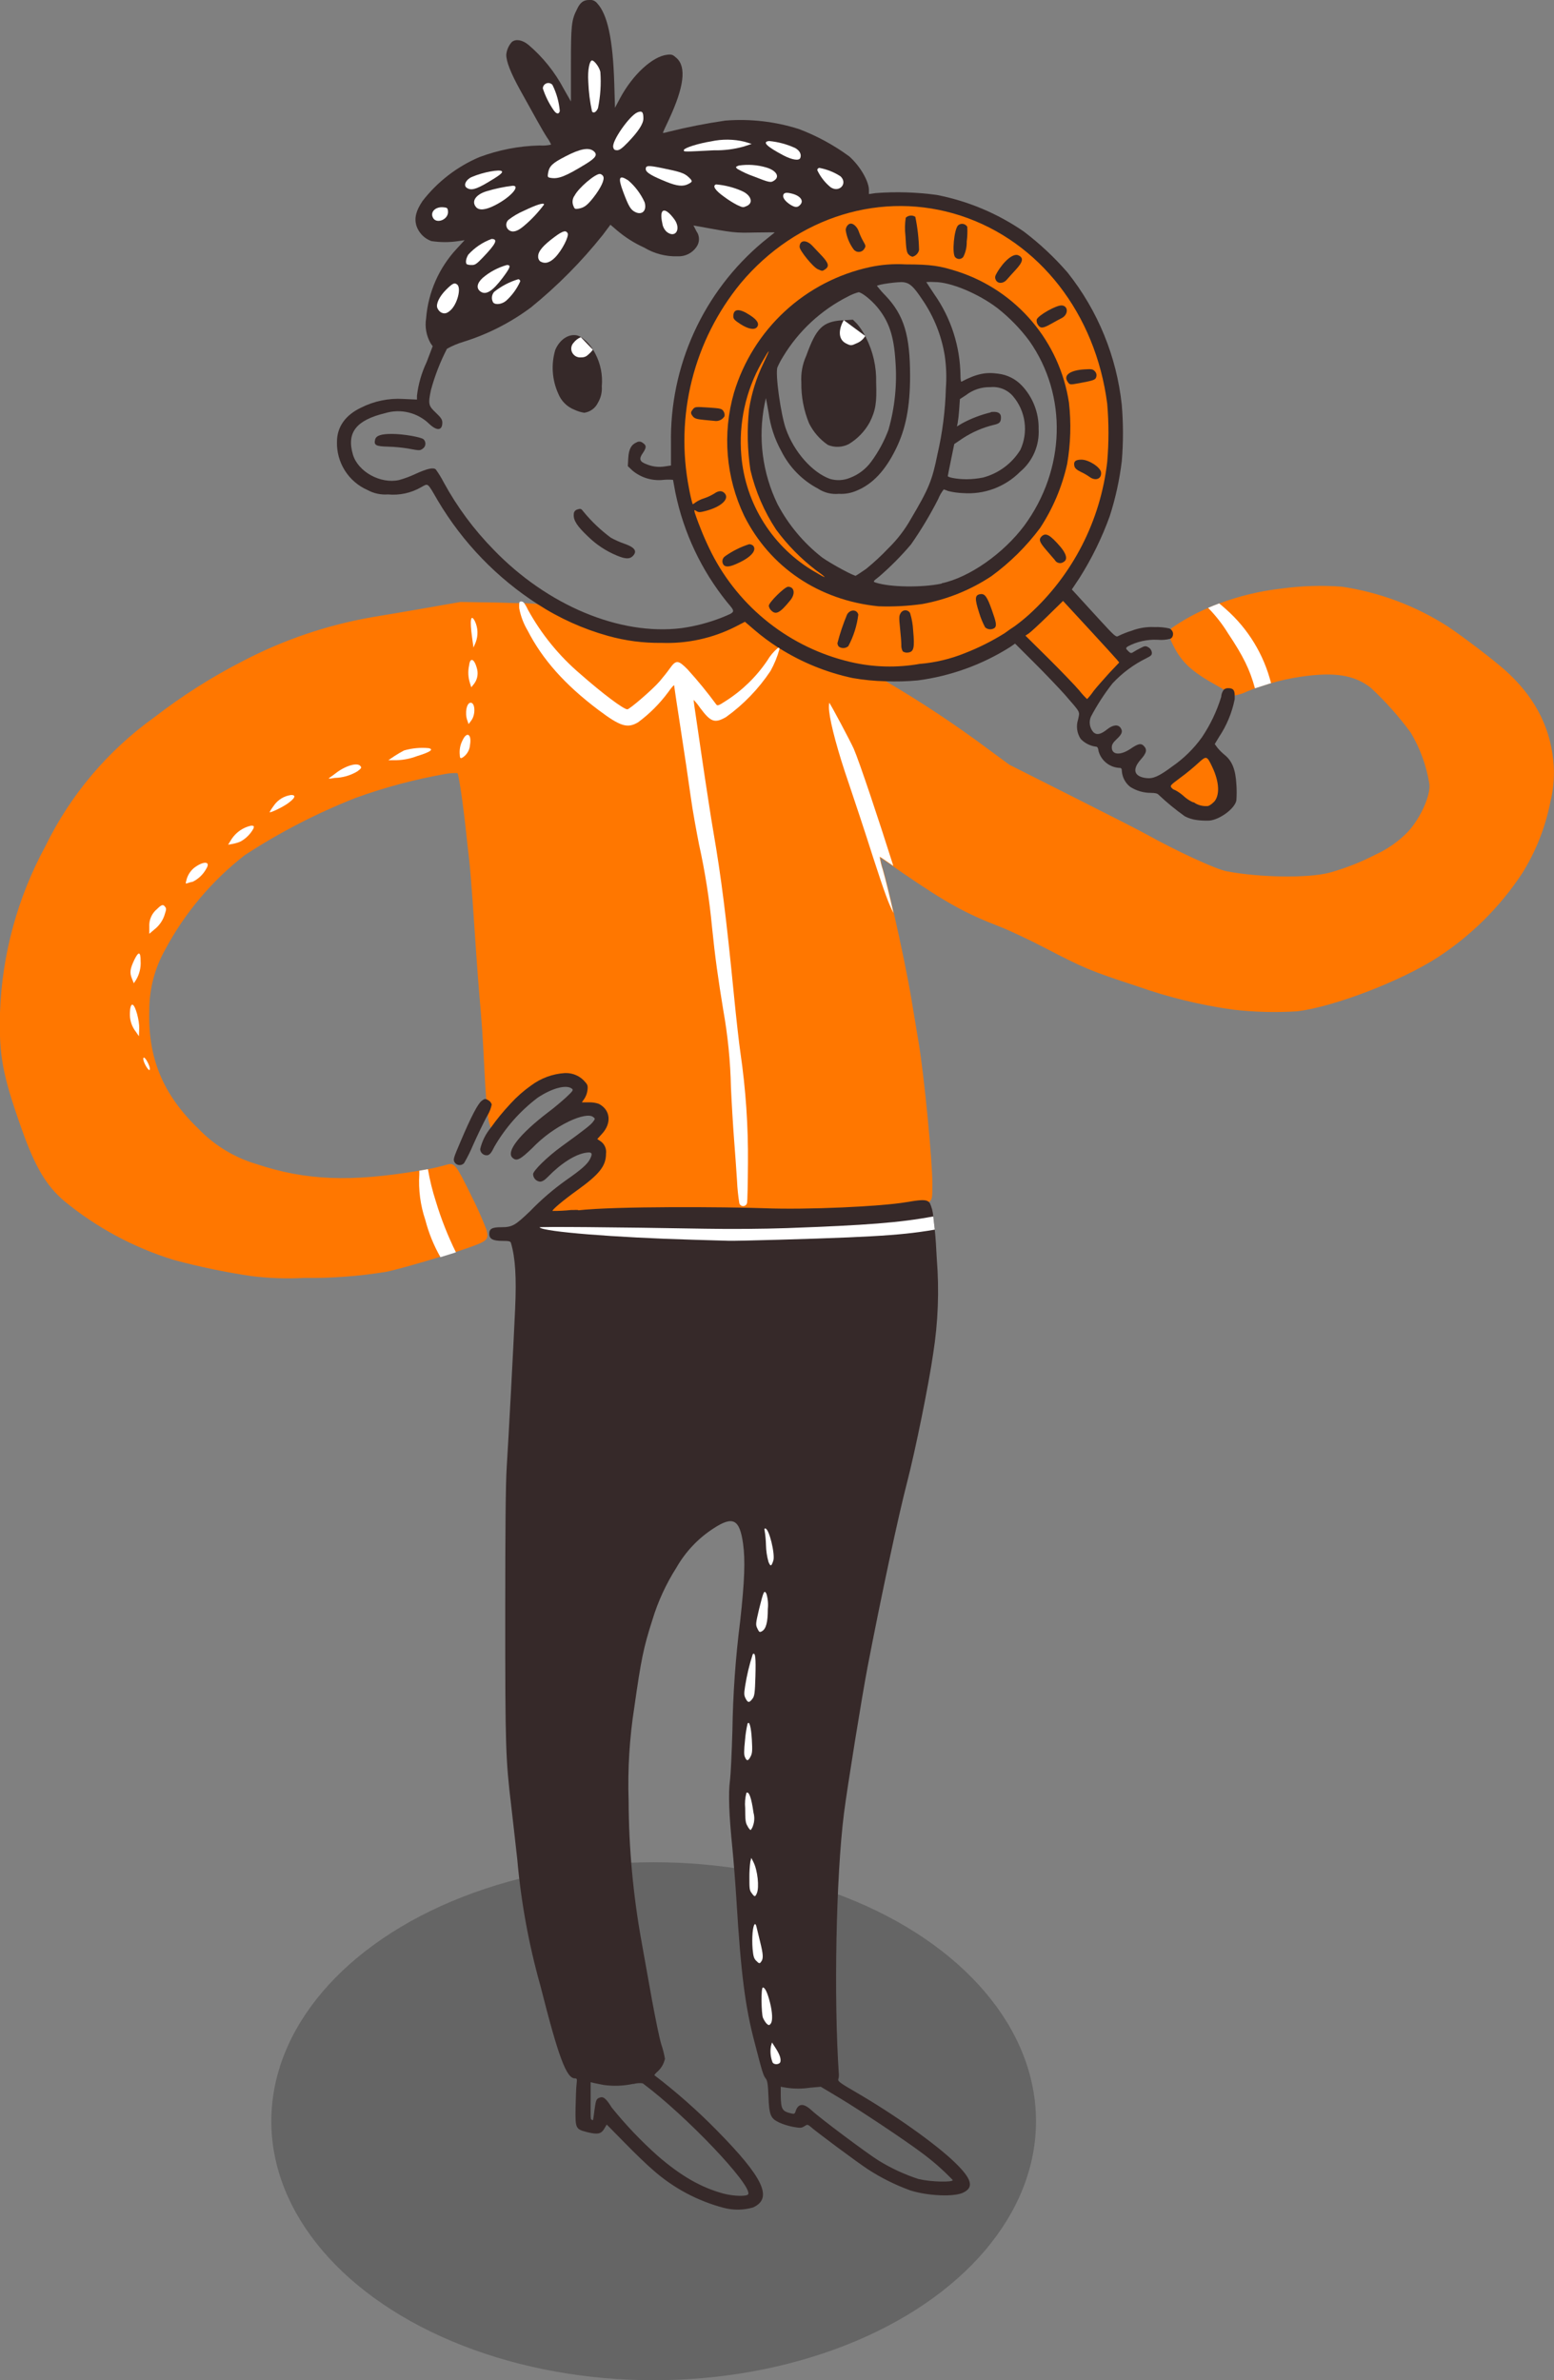
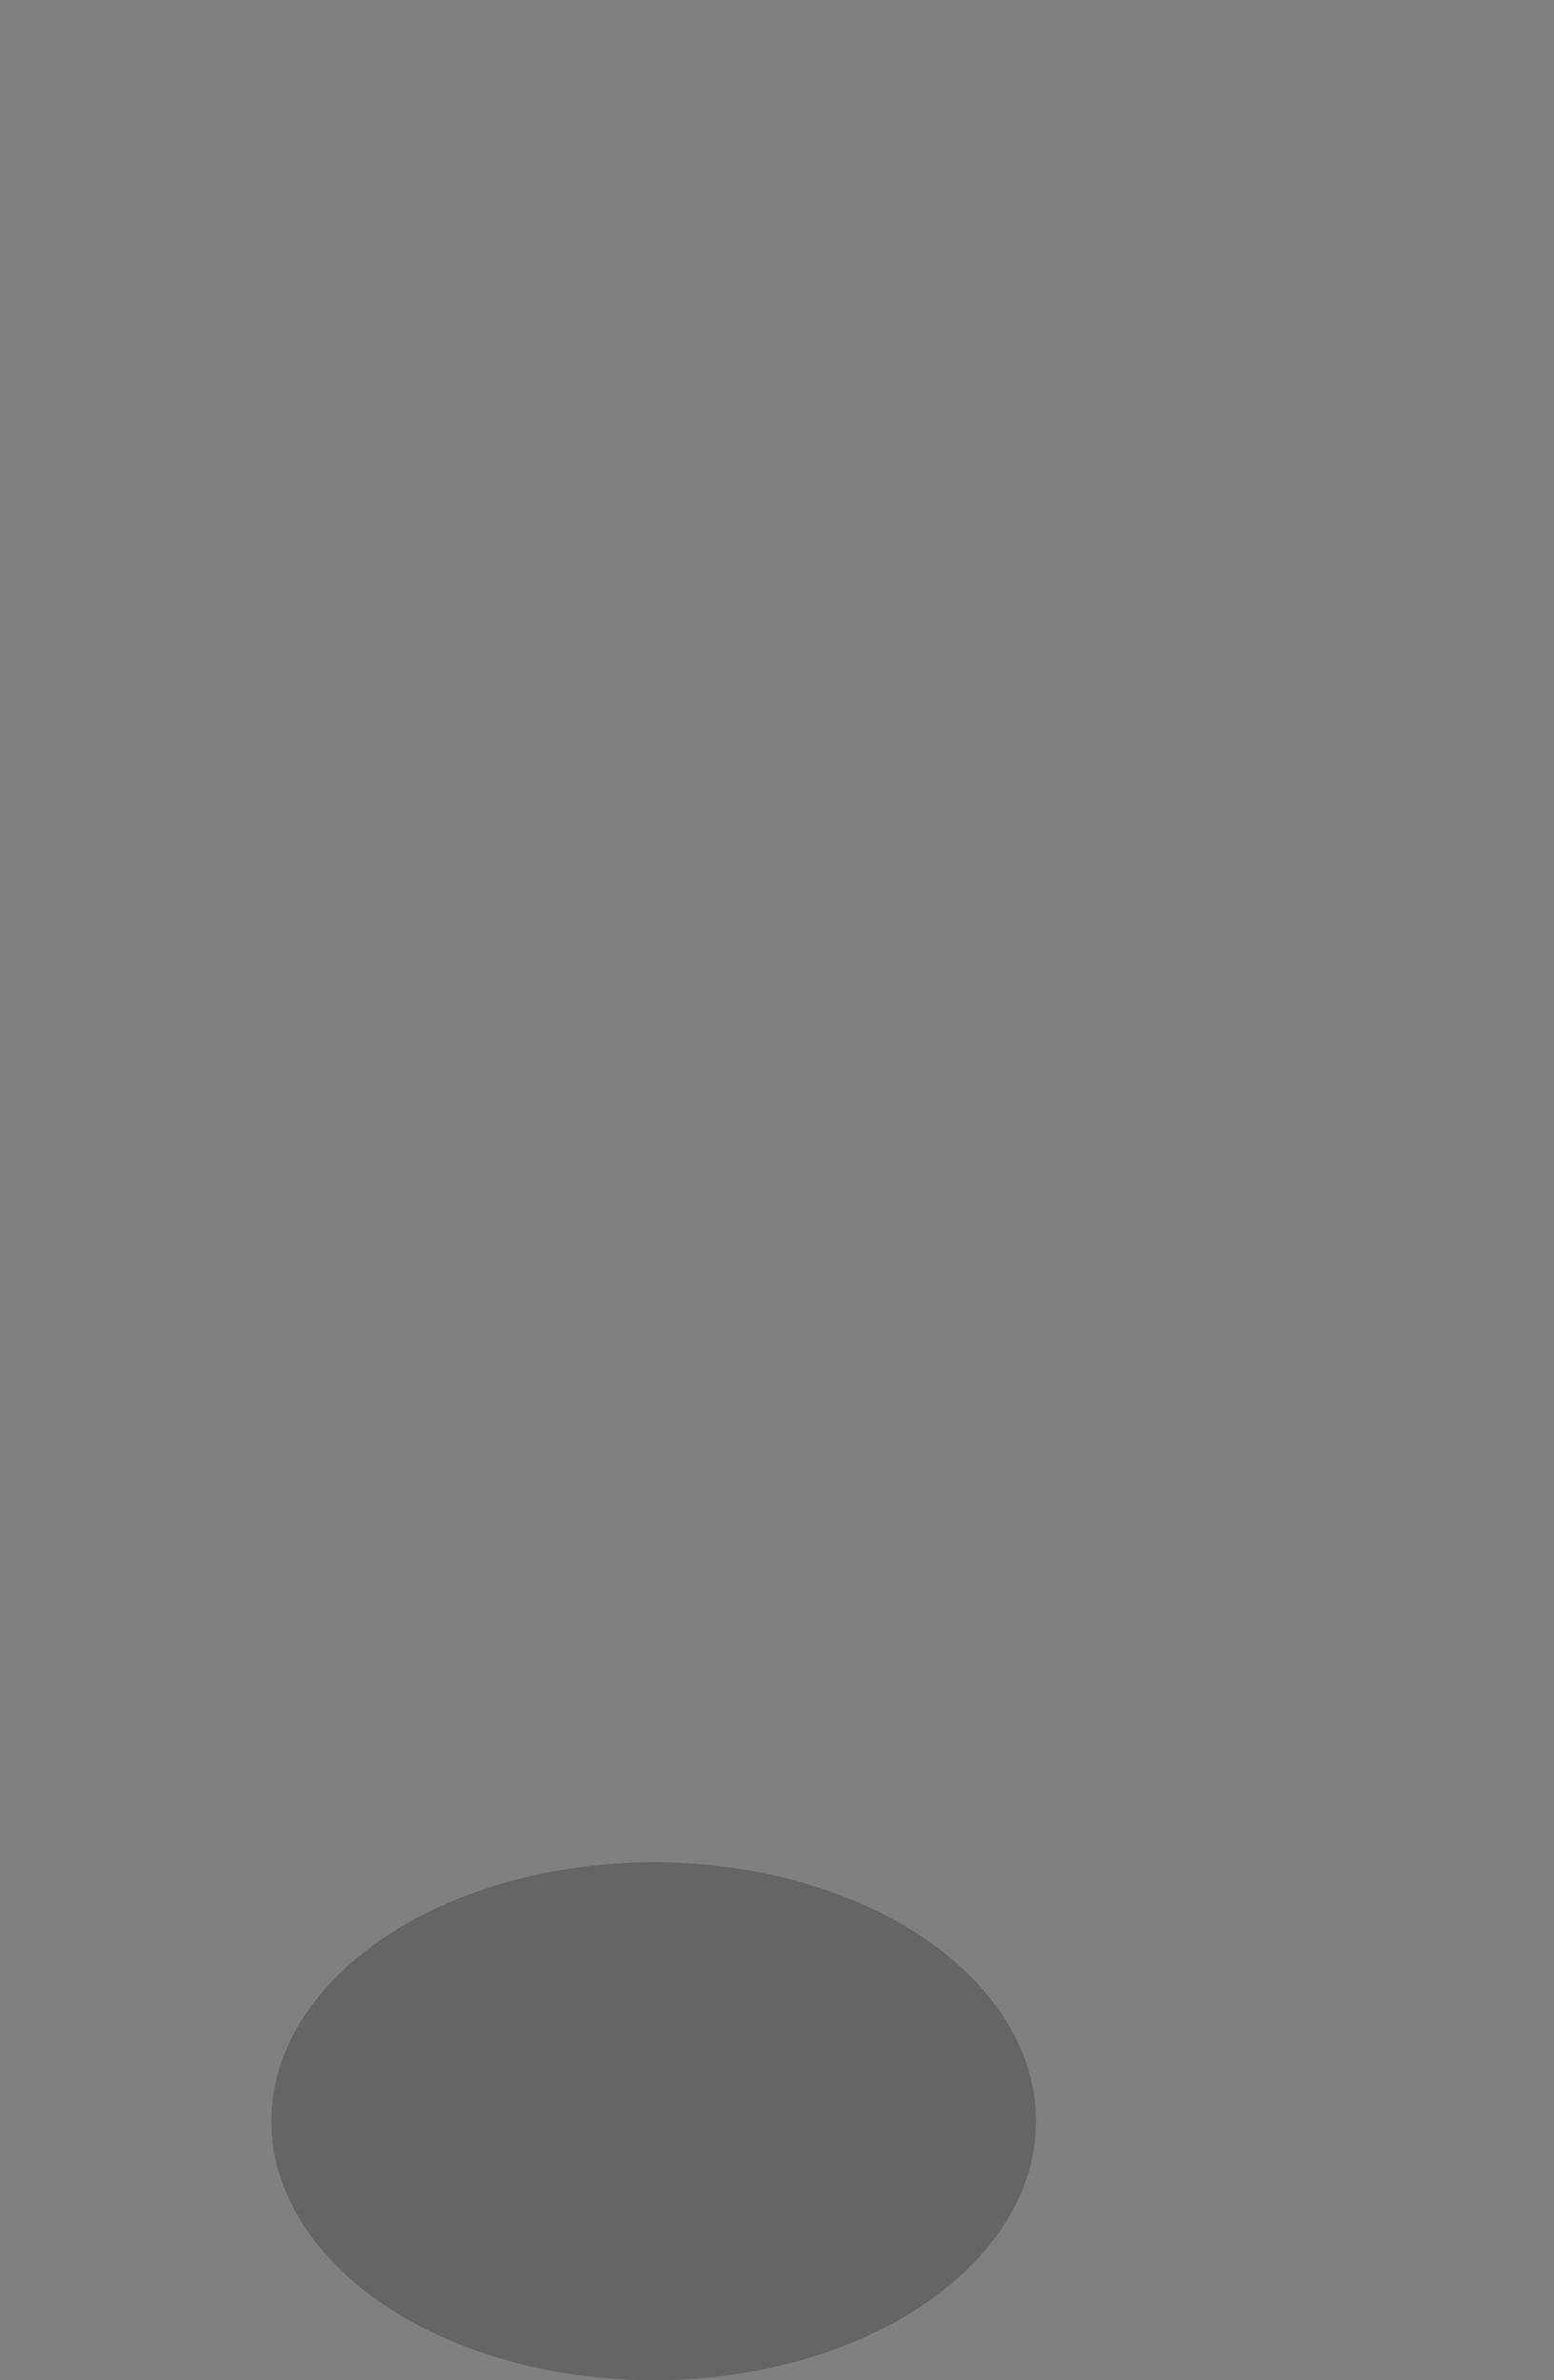
<svg xmlns="http://www.w3.org/2000/svg" width="126" height="193" viewBox="0 0 126 193" fill="none">
  <rect x="0" y="0" width="126" height="193" fill="#808080" stroke="none" />
  <ellipse cx="53" cy="172" rx="31" ry="21" fill="#151515" fill-opacity="0.25" />
  <g clip-path="url(#clip0)">
    <path d="M95.218 64.305C95.498 64.471 95.76 64.666 96 64.886C96.088 64.997 96.205 65.081 96.337 65.131C96.493 65.172 96.641 65.237 96.777 65.321C97.295 65.536 97.87 65.571 98.409 65.419C99.128 65.033 99.108 63.156 98.37 61.822C97.921 61.006 97.706 60.996 96.904 61.754C96.263 62.367 95.568 62.922 94.827 63.41C94.481 63.606 94.617 63.938 95.218 64.305Z" fill="#FF7700" />
    <path d="M121.993 54.306C121.016 53.446 118.709 51.682 117.404 50.808C114.798 49.131 111.864 48.028 108.799 47.572C107.169 47.451 105.531 47.502 103.912 47.724C102.177 47.918 100.473 48.327 98.839 48.941C98.537 49.058 98.234 49.175 97.94 49.302C96.928 49.731 95.962 50.262 95.057 50.886C95.001 50.925 94.95 50.971 94.906 51.023C94.749 51.199 94.735 51.413 94.876 51.785C94.935 51.941 95.023 52.127 95.135 52.352C95.824 53.71 96.601 54.443 98.649 55.582C98.854 55.694 99.055 55.816 99.225 55.919C99.397 56.022 99.561 56.138 99.714 56.266C99.76 56.316 99.817 56.353 99.882 56.376C99.945 56.398 100.014 56.404 100.081 56.393C100.434 56.34 100.777 56.233 101.097 56.075C101.293 55.992 101.498 55.909 101.718 55.826C102.128 55.675 102.568 55.533 103.018 55.406C103.819 55.173 104.635 54.995 105.461 54.873C108.188 54.473 109.791 54.722 111.134 55.758C112.333 56.87 113.422 58.094 114.389 59.413C115.141 60.678 115.65 62.071 115.889 63.523C116.055 64.476 115.063 66.597 113.964 67.638C113.25 68.327 112.424 68.889 111.521 69.299C110.33 69.915 109.079 70.406 107.787 70.765C106.062 71.215 102.167 71.161 99.48 70.653C98.58 70.487 95.409 69.02 92.917 67.633C92.472 67.379 89.794 66.015 86.969 64.593L81.838 62.008L80.113 60.737C77.445 58.744 74.666 56.903 71.791 55.22C71.483 55.044 71.195 54.888 70.921 54.732C69.841 54.165 69.734 54.087 70.105 54.15C70.345 54.189 71.425 54.218 72.505 54.218C74.269 54.298 76.031 54.041 77.699 53.461C79.341 52.914 81.658 51.702 82.005 51.213C82.032 51.167 82.069 51.127 82.113 51.096C82.156 51.065 82.206 51.043 82.259 51.032C82.484 51.032 83.749 49.962 84.702 48.985C87.649 45.855 89.481 41.841 89.916 37.565C90.099 35.633 90.067 33.688 89.823 31.764C88.846 26.051 85.728 21.365 81.081 18.677C79.539 17.798 77.866 17.173 76.126 16.825C75.481 16.683 74.889 16.654 72.94 16.659C70.829 16.659 70.423 16.688 69.592 16.874C65.157 17.846 61.274 20.504 58.763 24.287C57.137 26.712 56.046 29.456 55.562 32.336C55.343 34.471 55.323 36.623 55.504 38.762C55.768 40.34 55.934 40.971 56.085 40.971C56.736 40.8 57.366 40.556 57.962 40.242C58.387 40.018 58.45 40.008 58.582 40.145C58.714 40.282 58.709 40.321 58.494 40.545C57.944 41.031 57.244 41.316 56.51 41.352C56.242 41.352 56.198 41.386 56.198 41.601C56.198 42.324 57.444 45.1 58.475 46.678C59.61 48.393 61.03 49.902 62.673 51.14C63.044 51.418 63.259 51.629 63.161 51.575C63.063 51.521 62.58 51.399 62.106 51.262C61.638 51.183 61.203 50.969 60.855 50.646C60.42 50.226 60.044 50.158 59.785 50.465C59.724 50.526 59.653 50.575 59.574 50.607C59.495 50.64 59.411 50.657 59.325 50.656C59.098 50.638 58.876 50.573 58.675 50.465C58.216 50.216 57.981 50.221 57.796 50.465C57.708 50.557 57.658 50.678 57.658 50.805C57.658 50.932 57.708 51.054 57.796 51.145C57.957 51.33 57.957 51.335 57.722 51.272C56.869 51.005 55.958 50.984 55.093 51.213C54.477 51.4 53.824 51.432 53.192 51.306C52.181 51.145 51.804 51.145 51.418 51.306C51.14 51.423 51.042 51.413 50.441 51.218C50.07 51.101 49.239 50.788 48.589 50.519C47.155 49.898 45.669 49.407 44.147 49.053C43.969 49.019 43.79 48.995 43.609 48.98C43.321 48.951 42.969 48.926 42.529 48.907H42.09C41.601 48.907 41.01 48.872 40.311 48.858L37.34 48.809L34.554 49.298C33.03 49.566 31.085 49.894 30.239 50.031C26.562 50.667 23.006 51.871 19.698 53.598C17.172 54.891 14.77 56.416 12.525 58.152C8.75 60.853 5.709 64.453 3.675 68.625C1.424 72.771 0.166 77.383 -2.79397e-07 82.097C-0.093 85.562 0.195 87.136 1.754 91.534C2.839 94.608 3.748 96.147 5.224 97.398C7.842 99.548 10.855 101.166 14.093 102.162C16.166 102.721 18.269 103.159 20.392 103.472C21.812 103.646 23.245 103.695 24.673 103.619C26.886 103.648 29.096 103.485 31.28 103.13C32.008 102.988 33.968 102.441 35.678 101.913C36.118 101.781 36.548 101.649 36.934 101.522C37.232 101.429 37.506 101.337 37.74 101.254C39.553 100.628 39.656 100.54 39.441 99.704C39.073 98.754 38.657 97.822 38.195 96.914C36.973 94.422 36.851 94.265 36.24 94.436C35.732 94.585 35.217 94.707 34.696 94.803L33.997 94.925C28.397 95.863 24.805 95.722 20.803 94.392C19.008 93.863 17.383 92.874 16.087 91.524C13.214 88.758 11.982 85.787 12.104 81.926C12.101 80.195 12.547 78.493 13.399 76.986C14.991 74.011 17.19 71.403 19.855 69.333C22.677 67.492 25.678 65.941 28.812 64.706C31.194 63.84 33.646 63.186 36.142 62.751C36.453 62.694 36.77 62.673 37.086 62.687C37.198 62.8 37.535 65.077 37.784 67.403C37.833 67.892 37.946 68.869 38.029 69.597C38.112 70.325 38.239 71.86 38.317 73.018C38.527 76.194 38.742 79.195 38.85 80.465C39.089 83.212 39.133 83.886 39.275 86.701C39.324 87.678 39.373 88.509 39.426 89.169C39.465 89.687 39.509 90.107 39.558 90.449C39.584 90.806 39.669 91.156 39.812 91.485C39.826 91.511 39.843 91.535 39.861 91.558C39.967 91.663 40.108 91.724 40.257 91.732C40.406 91.739 40.552 91.691 40.667 91.597C40.709 91.524 40.736 91.443 40.746 91.359C40.756 91.275 40.749 91.19 40.726 91.109C40.687 90.918 40.726 90.757 40.76 90.718C40.793 90.686 40.819 90.648 40.836 90.606C40.853 90.564 40.86 90.519 40.858 90.473C40.865 90.414 40.886 90.357 40.92 90.307C40.955 90.258 41 90.218 41.054 90.19C41.112 90.154 41.161 90.104 41.194 90.044C41.228 89.984 41.245 89.916 41.244 89.848C41.247 89.743 41.291 89.643 41.366 89.569L41.405 89.525C41.481 89.448 41.563 89.378 41.65 89.315C42.749 88.581 43.901 87.927 45.095 87.361L45.813 87.048H45.867L45.896 87.072L46.17 87.331C46.359 87.504 46.568 87.655 46.791 87.781C47.054 87.908 47.103 87.981 47.054 88.147C47 88.382 46.959 88.621 46.932 88.861C46.888 89.271 46.932 89.403 47.05 89.559C47.178 89.666 47.335 89.731 47.501 89.746C47.667 89.76 47.833 89.725 47.978 89.643C48.32 89.462 48.574 89.667 48.814 90.322L49.029 90.918L48.833 91.128C48.572 91.445 48.403 91.827 48.345 92.233C48.345 92.377 48.381 92.52 48.449 92.647C48.517 92.775 48.616 92.884 48.736 92.966C48.853 93 48.946 93.186 49.014 93.508C49.136 94.075 49.185 93.997 48.125 95.086C47.446 95.79 47.323 95.873 46.923 95.932C46.043 96.054 45.662 96.367 45.662 96.978C45.662 97.188 45.608 97.227 45.237 97.281C44.748 97.354 44.479 97.593 44.528 97.916C44.577 98.238 44.875 98.361 45.994 98.199L46.4 98.145H46.536C46.645 98.142 46.753 98.152 46.859 98.175C46.859 98.175 46.893 98.199 46.908 98.199C47.035 98.199 47.094 98.199 47.172 98.268C47.46 98.532 48.638 98.576 51.57 98.522C53.007 98.493 55.602 98.522 57.341 98.571C60.169 98.712 63.004 98.635 65.82 98.341C66.426 98.263 67.638 98.15 68.507 98.092C71.019 97.926 73.199 97.716 73.951 97.564C74.271 97.489 74.6 97.461 74.929 97.481C75.038 97.516 75.156 97.516 75.266 97.481C75.318 97.459 75.366 97.427 75.407 97.388C75.579 97.232 75.598 97.09 75.598 96.005C75.598 94.085 74.933 87.209 74.484 84.536C74.352 83.744 74.098 82.195 73.912 81.091C73.629 79.376 73.042 76.522 72.49 74.108C72.163 72.671 71.85 71.395 71.625 70.599C71.509 70.255 71.424 69.902 71.371 69.543C71.395 69.543 71.86 69.861 72.475 70.286L73.179 70.775C76.702 73.189 78.276 74.064 81.066 75.139C81.834 75.437 83.471 76.209 84.712 76.854C87.883 78.506 88.421 78.731 92.194 79.967C94.697 80.854 97.284 81.488 99.915 81.858C101.667 82.066 103.436 82.113 105.197 82C108.178 81.628 113.602 79.556 116.608 77.602C119.303 75.838 121.611 73.543 123.39 70.858C124.504 69.091 125.284 67.135 125.692 65.087C125.98 63.946 126.063 62.763 125.936 61.593C125.629 58.773 124.334 56.383 121.993 54.306ZM58.255 33.899C57.859 34.051 56.491 33.846 56.3 33.611C56.11 33.377 56.3 33.191 57.092 33.191C58.157 33.191 58.387 33.259 58.387 33.577C58.394 33.637 58.386 33.699 58.363 33.755C58.34 33.812 58.303 33.861 58.255 33.899ZM73.893 52.513C73.751 52.821 73.404 52.84 73.306 52.542C73.23 52.088 73.184 51.629 73.169 51.169C73.106 49.938 73.169 49.615 73.507 49.737C73.726 49.825 73.746 49.899 73.883 51.159C73.951 52.01 73.956 52.327 73.868 52.513H73.893ZM80.548 50.71C80.47 50.91 80.128 50.866 80.006 50.636C79.725 49.983 79.502 49.306 79.341 48.613C79.34 48.562 79.354 48.511 79.382 48.469C79.411 48.426 79.452 48.394 79.501 48.376C79.549 48.358 79.601 48.356 79.651 48.369C79.7 48.383 79.744 48.412 79.776 48.452C80.131 49.166 80.383 49.926 80.524 50.71H80.548ZM86.153 45.334C85.973 45.554 85.909 45.525 85.513 45.026C85.318 44.777 85.025 44.411 84.824 44.215C84.541 43.917 84.511 43.839 84.614 43.727C84.814 43.482 84.961 43.551 85.533 44.181C86.168 44.88 86.3 45.119 86.129 45.32L86.153 45.334ZM89.085 38.576C88.998 38.718 88.719 38.693 88.553 38.527C88.344 38.37 88.12 38.234 87.883 38.122C87.512 37.931 87.361 37.799 87.361 37.662C87.361 37.34 87.781 37.384 88.44 37.775C88.978 38.117 89.183 38.351 89.051 38.561L89.085 38.576ZM87.756 30.161C88.279 30.063 88.597 30.132 88.685 30.361C88.773 30.591 88.499 30.743 87.903 30.816C87.639 30.845 87.376 30.887 87.116 30.943C86.843 31.016 86.735 30.943 86.735 30.699C86.735 30.454 87.092 30.259 87.722 30.146L87.756 30.161ZM85.411 25.216C85.992 24.932 86.056 24.922 86.197 25.064C86.412 25.284 86.276 25.421 85.303 25.944C85.017 26.109 84.72 26.254 84.414 26.379C84.365 26.379 84.301 26.296 84.277 26.188C84.213 25.944 84.58 25.631 85.411 25.216ZM81.501 21.604C81.99 21.018 82.4 20.769 82.567 20.935C82.733 21.101 82.694 21.277 82.386 21.507C82.134 21.721 81.908 21.964 81.711 22.23C81.325 22.718 81.174 22.821 80.974 22.626C80.773 22.43 80.939 22.264 81.496 21.604H81.501ZM77.548 19.483C77.695 18.438 77.88 18.135 78.159 18.506C78.315 18.692 78.32 18.79 78.213 19.635C78.181 19.999 78.103 20.357 77.978 20.7C77.812 20.896 77.719 20.876 77.558 20.622C77.436 20.417 77.431 20.256 77.543 19.483H77.548ZM73.697 17.768C73.858 17.612 73.873 17.617 74.044 17.817C74.215 18.017 74.235 18.276 74.288 19.039C74.321 19.45 74.321 19.864 74.288 20.275C74.21 20.573 73.995 20.656 73.8 20.451C73.604 20.246 73.55 19.997 73.526 18.917C73.531 18.081 73.55 17.905 73.692 17.768H73.697ZM68.859 18.472C69.04 18.257 69.304 18.438 69.441 18.873C69.535 19.132 69.649 19.384 69.783 19.625C69.954 19.923 69.978 20.046 69.895 20.114C69.836 20.177 69.756 20.216 69.67 20.226C69.284 20.241 68.61 18.77 68.854 18.472H68.859ZM65.106 19.835C65.282 19.659 65.595 19.835 66.084 20.461C66.293 20.733 66.518 20.993 66.758 21.238C66.841 21.31 66.906 21.4 66.948 21.502C66.948 21.546 66.856 21.629 66.743 21.692C66.553 21.79 66.47 21.731 65.829 21.047C65.091 20.265 64.935 20.002 65.101 19.835H65.106ZM59.78 25.45C59.907 25.318 59.99 25.343 60.547 25.651C61.202 26.017 61.343 26.188 61.163 26.369C60.982 26.55 60.786 26.491 60.263 26.139C59.657 25.738 59.584 25.636 59.775 25.45H59.78ZM59.946 45.369C59.11 45.799 59.056 45.813 58.895 45.618C58.734 45.422 59.042 45.129 59.643 44.87C59.885 44.764 60.118 44.64 60.342 44.499C60.654 44.279 60.889 44.264 60.967 44.465C61.045 44.665 60.762 44.958 59.941 45.369H59.946ZM63.269 49.234C62.976 49.547 62.902 49.557 62.682 49.312C62.55 49.166 62.541 49.087 62.624 48.931C62.707 48.775 62.785 48.731 62.849 48.731C63.065 48.607 63.255 48.441 63.406 48.242C63.718 47.89 63.894 47.753 64.007 47.807C64.324 47.924 64.124 48.315 63.264 49.234H63.269ZM64.403 46.365C63.279 45.438 62.271 44.38 61.397 43.214C60.364 41.648 59.652 39.892 59.306 38.048C59.164 37.237 59.159 37.071 59.271 36.9C59.384 36.729 59.526 36.475 59.672 36.211L59.941 35.722V36.499C59.993 38.135 60.374 39.744 61.06 41.23C61.894 42.94 63.099 44.443 64.588 45.628C64.796 45.757 64.978 45.922 65.126 46.116C65.136 46.225 65.156 46.333 65.184 46.439C65.267 46.825 64.965 46.776 64.398 46.365H64.403ZM68.698 52.161C68.537 52.406 68.361 52.435 68.209 52.244C68.131 52.151 68.151 51.985 68.283 51.599C68.449 51.111 68.483 51.081 68.737 51.111C68.843 51.117 68.947 51.14 69.045 51.179C68.995 51.527 68.876 51.861 68.693 52.161H68.698ZM69.118 47.592C68.255 46.875 67.292 46.287 66.26 45.847C65.839 45.75 65.653 45.608 64.754 44.714C62.771 42.761 61.438 40.244 60.938 37.506C60.723 36.082 60.723 34.634 60.938 33.21C61.357 31.853 61.915 30.543 62.604 29.301C62.858 28.842 63.181 28.187 63.332 27.835C63.674 27.055 63.913 26.233 64.041 25.392C63.982 25.23 64.305 24.903 65.263 24.243C67.343 22.753 69.778 21.835 72.324 21.58C75.557 21.342 78.767 22.283 81.359 24.229C82.307 25.014 83.19 25.875 83.998 26.804C84.104 27.017 84.228 27.219 84.37 27.41C85.688 29.393 86.468 31.685 86.632 34.061C86.71 36.453 86.182 38.827 85.098 40.961C84.093 42.93 82.662 44.651 80.907 45.997C79.153 47.343 77.121 48.28 74.958 48.74C73.666 48.947 72.356 49.024 71.049 48.97C70.965 48.97 70.697 48.907 70.442 48.872C70.017 48.819 69.954 48.785 69.832 48.438C69.667 48.1 69.42 47.809 69.113 47.592H69.118Z" fill="#FF7700" />
    <path d="M86.657 48.867C86.266 48.403 86.046 48.457 85.42 49.166C84.958 49.663 84.469 50.134 83.954 50.578C83.246 51.199 83.036 51.433 83.036 51.624C83.036 51.814 83.344 52.156 84.384 53.148C85.127 53.857 86.212 54.966 86.798 55.621C88.137 57.087 88.142 57.087 88.963 56.066C89.286 55.655 89.853 54.995 90.229 54.6C90.718 54.111 90.903 53.823 90.884 53.671C90.271 52.842 89.601 52.057 88.88 51.321C87.81 50.123 86.803 49.024 86.657 48.867Z" fill="#FF7700" />
    <path d="M66.308 21.829C66.685 21.995 66.67 21.995 66.919 21.829C67.247 21.599 67.178 21.34 66.68 20.793L65.873 19.938C65.385 19.415 64.832 19.449 64.832 20.021C64.832 20.319 65.932 21.668 66.308 21.829Z" fill="#362929" />
    <path d="M60.048 26.286C60.674 26.687 61.167 26.775 61.373 26.53C61.578 26.286 61.446 25.963 60.801 25.553C59.941 24.986 59.457 25.02 59.457 25.646C59.457 25.861 59.555 25.968 60.048 26.286Z" fill="#362929" />
    <path d="M63.899 47.577C63.626 47.577 62.335 48.848 62.335 49.122C62.357 49.265 62.426 49.398 62.531 49.498C62.912 49.884 63.249 49.703 64.095 48.653C64.505 48.139 64.403 47.577 63.899 47.577Z" fill="#362929" />
    <path d="M60.742 44.127C60.044 44.35 59.385 44.68 58.788 45.105C58.731 45.143 58.683 45.193 58.647 45.251C58.61 45.308 58.586 45.373 58.577 45.441C58.567 45.509 58.572 45.578 58.59 45.644C58.609 45.709 58.641 45.77 58.685 45.823C58.876 46.009 59.223 45.96 59.882 45.642C60.943 45.154 61.397 44.582 61.045 44.23C60.957 44.165 60.852 44.129 60.742 44.127Z" fill="#362929" />
    <path d="M73.79 49.713C73.752 49.645 73.697 49.588 73.63 49.548C73.563 49.508 73.487 49.487 73.409 49.487C73.331 49.487 73.254 49.508 73.187 49.548C73.12 49.588 73.065 49.645 73.028 49.713C72.891 49.923 72.886 50.075 72.974 50.92C73.032 51.448 73.081 52.068 73.081 52.293C73.07 52.477 73.111 52.66 73.199 52.821C73.319 52.898 73.462 52.931 73.604 52.914C74.093 52.865 74.171 52.557 74.039 51.125C74.016 50.646 73.933 50.171 73.79 49.713Z" fill="#362929" />
    <path d="M79.512 48.173C79.024 48.232 79.024 48.54 79.385 49.674C79.509 50.086 79.673 50.485 79.874 50.866C79.978 50.961 80.111 51.017 80.251 51.026C80.392 51.034 80.531 50.995 80.646 50.915C80.827 50.734 80.783 50.48 80.416 49.449C80.05 48.418 79.864 48.134 79.512 48.173Z" fill="#362929" />
    <path d="M68.674 49.845C68.362 50.593 68.104 51.362 67.901 52.147C67.904 52.253 67.944 52.355 68.014 52.435C68.128 52.514 68.265 52.554 68.404 52.547C68.543 52.54 68.676 52.487 68.781 52.396C69.207 51.6 69.483 50.731 69.592 49.835C69.48 49.39 68.903 49.4 68.674 49.845Z" fill="#362929" />
    <path d="M70.066 20.192C70.213 19.967 70.208 19.933 69.983 19.547C69.844 19.3 69.727 19.042 69.632 18.775C69.519 18.428 69.221 18.13 68.991 18.13C68.762 18.13 68.571 18.418 68.571 18.662C68.654 19.223 68.872 19.754 69.206 20.212C69.256 20.28 69.322 20.335 69.397 20.373C69.473 20.411 69.557 20.429 69.641 20.427C69.726 20.425 69.809 20.403 69.883 20.362C69.957 20.321 70.02 20.263 70.066 20.192Z" fill="#362929" />
    <path d="M65.595 34.315C65.946 35.025 66.475 35.633 67.129 36.079C67.398 36.189 67.687 36.24 67.977 36.229C68.267 36.218 68.551 36.145 68.81 36.015C69.525 35.587 70.114 34.976 70.516 34.246C71.004 33.269 71.097 32.624 71.039 31.031C71.073 29.759 70.789 28.5 70.213 27.366L70.154 27.258C69.972 26.897 69.747 26.559 69.485 26.252L69.152 25.919L68.429 25.968H68.307C66.704 26.081 66.186 26.589 65.375 28.837C65.062 29.525 64.924 30.281 64.974 31.036C64.958 32.159 65.169 33.275 65.595 34.315Z" fill="#362929" />
    <path d="M47.372 33.469C47.611 33.435 47.838 33.342 48.032 33.199C48.227 33.055 48.383 32.866 48.486 32.648C48.722 32.247 48.829 31.783 48.794 31.319C48.877 30.409 48.696 29.494 48.271 28.685C48.214 28.57 48.15 28.457 48.081 28.348C47.835 27.94 47.501 27.593 47.103 27.331C46.995 27.264 46.876 27.216 46.751 27.19C46.082 27.063 45.368 27.551 45.022 28.372C44.675 29.542 44.76 30.798 45.261 31.91C45.379 32.211 45.558 32.483 45.787 32.71C46.016 32.937 46.289 33.114 46.59 33.23C46.838 33.346 47.101 33.427 47.372 33.469Z" fill="#362929" />
    <path d="M39.548 90.405C39.701 90.141 39.81 89.853 39.871 89.555C39.848 89.481 39.811 89.412 39.761 89.352C39.712 89.293 39.651 89.244 39.583 89.208C39.53 89.175 39.474 89.147 39.416 89.125C39.304 89.09 39.231 89.125 39.06 89.257C38.747 89.491 38.195 90.547 37.349 92.545C36.753 93.943 36.729 94.011 36.861 94.251C36.901 94.313 36.956 94.365 37.02 94.403C37.083 94.441 37.155 94.463 37.229 94.469C37.303 94.476 37.377 94.465 37.446 94.438C37.516 94.411 37.578 94.369 37.628 94.314C37.908 93.827 38.158 93.323 38.376 92.804C38.703 92.071 39.177 91.089 39.426 90.62L39.548 90.405Z" fill="#362929" />
    <path d="M85.23 26.256C85.538 26.081 85.919 25.875 86.075 25.797C86.627 25.523 86.642 24.82 86.1 24.766C85.684 24.717 84.169 25.567 84.057 25.914C84.035 26.062 84.07 26.212 84.155 26.335C84.36 26.648 84.565 26.633 85.23 26.256Z" fill="#362929" />
    <path d="M86.554 30.938C86.73 31.212 86.735 31.212 87.531 31.065C88.709 30.845 88.826 30.801 88.89 30.547C88.911 30.47 88.911 30.389 88.89 30.311C88.87 30.234 88.829 30.164 88.773 30.107C88.616 29.931 88.509 29.912 87.918 29.951C86.759 30.024 86.212 30.425 86.554 30.938Z" fill="#362929" />
    <path d="M73.668 20.632C73.752 20.727 73.866 20.792 73.99 20.817C74.121 20.783 74.239 20.713 74.332 20.616C74.425 20.518 74.49 20.397 74.518 20.265C74.499 19.364 74.398 18.466 74.215 17.582C74.097 17.504 73.955 17.468 73.814 17.482C73.672 17.495 73.54 17.556 73.438 17.656C73.364 18.141 73.356 18.634 73.414 19.122C73.472 20.241 73.516 20.48 73.668 20.632Z" fill="#362929" />
    <path d="M78.11 20.822C78.3 20.44 78.394 20.017 78.383 19.591C78.437 19.192 78.451 18.79 78.427 18.389C78.391 18.327 78.342 18.275 78.283 18.235C78.224 18.194 78.157 18.168 78.087 18.156C78.017 18.144 77.945 18.148 77.876 18.167C77.807 18.186 77.744 18.22 77.689 18.267C77.357 18.57 77.171 20.578 77.45 20.857C77.492 20.904 77.544 20.942 77.603 20.967C77.661 20.992 77.725 21.003 77.788 21C77.852 20.996 77.914 20.979 77.969 20.948C78.025 20.917 78.073 20.874 78.11 20.822Z" fill="#362929" />
    <path d="M84.453 43.492C84.209 43.741 84.277 43.951 84.79 44.553L85.518 45.398C85.551 45.46 85.597 45.515 85.653 45.558C85.708 45.601 85.773 45.632 85.841 45.647C85.91 45.663 85.981 45.664 86.05 45.65C86.12 45.635 86.185 45.606 86.241 45.564C86.579 45.378 86.481 44.929 85.973 44.328C85.127 43.35 84.795 43.17 84.453 43.492Z" fill="#362929" />
    <path d="M81.643 22.665C81.76 22.523 82.083 22.176 82.361 21.868C82.962 21.218 83.016 20.891 82.542 20.691C82.141 20.539 81.398 21.155 80.841 22.103C80.67 22.396 80.651 22.499 80.739 22.694C80.89 23.026 81.355 23.012 81.643 22.665Z" fill="#362929" />
    <path d="M87.116 37.809C87.155 37.97 87.322 38.112 87.634 38.263C87.879 38.376 88.113 38.51 88.333 38.664C88.822 39.031 89.335 38.835 89.276 38.302C89.227 37.892 88.299 37.281 87.698 37.271C87.194 37.266 87.019 37.428 87.116 37.809Z" fill="#362929" />
    <path d="M50.627 44.088C50.247 43.956 49.879 43.793 49.527 43.599C48.706 42.991 47.962 42.283 47.313 41.493C47.128 41.244 47.079 41.224 46.825 41.308C46.735 41.328 46.656 41.38 46.6 41.453C46.545 41.526 46.517 41.617 46.522 41.708C46.478 42.197 46.815 42.686 47.656 43.482C48.336 44.154 49.141 44.687 50.026 45.051C50.705 45.334 51.052 45.344 51.301 45.095C51.692 44.699 51.482 44.386 50.627 44.088Z" fill="#362929" />
    <path d="M57.429 33.044C56.388 32.976 56.344 32.981 56.178 33.191C56.012 33.401 55.963 33.499 56.178 33.763C56.32 33.938 56.491 33.992 57.112 34.051L58.04 34.139C58.181 34.142 58.321 34.108 58.445 34.039C58.569 33.97 58.672 33.87 58.744 33.748C58.77 33.605 58.738 33.457 58.656 33.337C58.524 33.137 58.416 33.108 57.429 33.044Z" fill="#362929" />
    <path d="M31.764 35.185C30.894 35.185 30.498 35.321 30.415 35.639C30.303 36.098 30.464 36.191 31.451 36.216C31.993 36.23 32.533 36.281 33.069 36.367C34.046 36.548 34.046 36.548 34.295 36.367C34.354 36.324 34.402 36.268 34.436 36.204C34.47 36.14 34.489 36.069 34.492 35.997C34.496 35.924 34.483 35.852 34.455 35.785C34.426 35.718 34.384 35.658 34.33 35.61C34.114 35.444 32.741 35.185 31.764 35.185Z" fill="#362929" />
-     <path d="M77.416 175.337C75.881 173.846 72.48 171.427 69.309 169.595C68.102 168.891 67.916 168.754 67.97 168.588C68.006 168.479 68.022 168.365 68.019 168.251C67.593 162.089 67.784 152.125 68.434 147.008C68.693 144.951 69.9 137.469 70.345 135.158C71.449 129.421 72.832 122.941 73.56 120.146C74.225 117.57 75.31 112.229 75.661 109.771C76.064 107.223 76.162 104.636 75.955 102.065C75.912 101.146 75.859 100.359 75.793 99.704C75.754 99.294 75.715 98.932 75.671 98.634C75.644 98.26 75.55 97.894 75.393 97.554C75.351 97.497 75.3 97.447 75.241 97.408C75.002 97.261 74.572 97.29 73.462 97.481C71.42 97.828 65.482 98.106 61.954 97.969C58.846 97.857 49.874 97.799 46.903 98.136C46.903 98.136 46.869 98.111 46.854 98.111C46.747 98.104 46.639 98.104 46.532 98.111H46.331C45.823 98.165 45.312 98.191 44.802 98.189C44.728 98.116 45.681 97.315 46.81 96.504C48.589 95.223 49.136 94.549 49.136 93.547C49.164 93.351 49.135 93.151 49.054 92.97C48.973 92.789 48.842 92.635 48.677 92.526L48.428 92.36L48.804 91.944C49.615 91.07 49.503 89.99 48.545 89.501C48.29 89.416 48.022 89.376 47.753 89.383H47.177L47.382 89.09C47.519 88.876 47.606 88.634 47.636 88.382C47.68 87.991 47.636 87.932 47.309 87.585C46.929 87.213 46.418 87.006 45.886 87.009H45.803C44.809 87.071 43.855 87.423 43.057 88.02C42.452 88.448 41.895 88.939 41.395 89.486L41.356 89.53C40.796 90.127 40.276 90.763 39.803 91.431C39.38 91.938 39.082 92.537 38.933 93.18C38.936 93.255 38.956 93.328 38.99 93.394C39.024 93.46 39.072 93.518 39.13 93.564C39.188 93.611 39.256 93.644 39.328 93.662C39.4 93.68 39.475 93.683 39.548 93.669C39.724 93.62 39.861 93.444 40.081 92.985C40.974 91.438 42.169 90.085 43.595 89.007C44.743 88.24 45.896 87.927 46.356 88.264C46.512 88.382 46.473 88.44 45.901 88.978C45.554 89.296 44.924 89.833 44.474 90.165C42.104 91.974 40.985 93.41 41.572 93.894C41.899 94.172 42.172 94.036 43.14 93.107C44 92.21 45.013 91.472 46.131 90.928C47.059 90.488 47.797 90.351 48.086 90.566C48.266 90.703 48.266 90.718 48.086 90.957C47.905 91.197 47.543 91.504 45.51 92.975C44.391 93.787 43.223 94.93 43.223 95.209C43.227 95.361 43.286 95.506 43.39 95.618C43.493 95.729 43.634 95.799 43.785 95.814C43.966 95.814 44.166 95.692 44.425 95.424C45.481 94.334 46.644 93.596 47.504 93.469C47.993 93.391 48.081 93.503 47.836 93.987C47.626 94.397 47.138 94.832 45.935 95.668C44.882 96.414 43.901 97.257 43.003 98.185C41.762 99.377 41.537 99.504 40.648 99.509C39.876 99.509 39.67 99.641 39.67 100.051C39.67 100.462 39.974 100.618 40.741 100.618C41.269 100.618 41.391 100.647 41.43 100.789C41.786 102.011 41.884 103.57 41.767 106.135C41.63 109.219 41.215 116.95 41.083 118.987C41 120.253 40.965 123.923 40.965 130.931C40.965 141.682 40.995 142.62 41.454 146.461C41.581 147.536 41.796 149.481 41.943 150.781C42.249 154.253 42.879 157.688 43.824 161.043C45.29 166.839 45.93 168.524 46.61 168.524C46.786 168.524 46.8 168.568 46.751 168.979C46.717 169.233 46.683 170.088 46.668 170.89C46.639 172.62 46.668 172.644 47.646 172.893C48.462 173.094 48.745 173.03 48.999 172.6L49.195 172.268L50.661 173.758C51.457 174.579 52.503 175.581 52.977 175.982C54.619 177.429 56.577 178.472 58.695 179.026C59.47 179.227 60.286 179.215 61.055 178.992C62.692 178.249 61.905 176.583 58.123 172.742C56.542 171.132 54.848 169.636 53.055 168.265C53.055 168.265 53.124 168.134 53.266 168.016C53.596 167.737 53.825 167.355 53.915 166.931C53.847 166.54 53.749 166.155 53.622 165.778C53.461 165.26 53.133 163.623 52.86 162.147C52.586 160.671 52.22 158.531 52.01 157.397C51.332 153.641 50.984 149.833 50.969 146.016C50.884 143.486 51.038 140.953 51.428 138.451C51.99 134.508 52.171 133.618 52.894 131.356C53.349 129.856 54.006 128.426 54.849 127.104C55.579 125.826 56.605 124.74 57.84 123.938C59.428 122.897 59.97 123.175 60.249 125.169C60.434 126.508 60.376 128.179 60.014 131.449C59.64 134.391 59.429 137.352 59.384 140.318C59.335 142.092 59.247 143.925 59.183 144.399C59.047 145.43 59.11 147.179 59.379 149.818C59.481 150.849 59.633 152.789 59.716 154.138C60.073 160.002 60.42 162.729 61.182 165.602C61.803 168.011 61.886 168.29 62.086 168.534C62.223 168.71 62.267 168.994 62.306 169.956C62.365 171.496 62.472 171.764 63.161 172.097C63.53 172.262 63.917 172.384 64.314 172.458C64.886 172.561 64.984 172.556 65.214 172.409C65.443 172.263 65.478 172.248 65.678 172.409C66.088 172.791 69.519 175.341 70.374 175.899C71.446 176.594 72.594 177.166 73.795 177.604C75.227 178.063 77.382 178.151 78.115 177.78C78.98 177.355 78.804 176.676 77.416 175.337ZM51.345 168.984C51.594 168.914 51.855 168.894 52.112 168.925C55.616 171.53 60.962 177.15 60.669 177.912C60.591 178.112 59.486 178.088 58.646 177.863C56.852 177.374 55.225 176.451 53.319 174.799C51.974 173.6 50.73 172.293 49.6 170.89C49.18 170.21 48.936 169.99 48.691 170.064C48.349 170.166 48.32 170.235 48.203 171.08C48.149 171.52 48.095 171.896 48.081 171.911C48.066 171.926 48.081 171.911 47.973 171.877C47.866 171.843 47.89 171.618 47.89 170.328V168.837L48.178 168.906L48.931 169.057C49.734 169.171 50.552 169.141 51.345 168.969V168.984ZM74.533 176.705C73.385 176.337 72.285 175.831 71.258 175.2C70.354 174.648 66.484 171.75 65.82 171.129C65.155 170.508 64.71 170.533 64.5 171.217C64.446 171.393 64.388 171.422 64.178 171.373C63.415 171.198 63.322 171.036 63.303 169.907V169.204L63.757 169.282C64.391 169.378 65.035 169.378 65.668 169.282L66.552 169.204L68.116 170.142C69.851 171.188 73.331 173.509 74.669 174.511C75.592 175.185 76.454 175.938 77.245 176.764C77.328 176.964 75.437 176.93 74.533 176.69V176.705Z" fill="#362929" />
    <path d="M99.294 61.211C99.078 61.034 98.88 60.836 98.703 60.62L98.493 60.332L98.835 59.765C99.457 58.836 99.891 57.793 100.11 56.696C100.11 56.584 100.11 56.481 100.11 56.393C100.11 55.939 99.968 55.802 99.592 55.802C99.461 55.794 99.332 55.836 99.23 55.919C99.1 56.089 99.025 56.296 99.015 56.51C98.659 57.673 98.132 58.776 97.452 59.785C96.79 60.708 95.973 61.51 95.038 62.154C93.992 62.936 93.503 63.156 92.961 63.093C91.949 62.98 91.768 62.399 92.496 61.583C92.956 61.065 93.024 60.796 92.77 60.513C92.516 60.229 92.281 60.298 91.656 60.723C90.825 61.275 90.146 61.211 90.146 60.605C90.146 60.386 90.239 60.219 90.513 59.96C90.977 59.53 91.055 59.315 90.864 59.027C90.674 58.739 90.273 58.739 89.77 59.139C89.266 59.54 88.949 59.628 88.66 59.379C88.509 59.21 88.409 59.002 88.372 58.779C88.335 58.556 88.362 58.327 88.45 58.118C88.951 57.167 89.537 56.262 90.2 55.416C90.986 54.571 91.92 53.877 92.956 53.368C93.357 53.168 93.415 53.099 93.391 52.88C93.376 52.797 93.343 52.718 93.294 52.649C93.245 52.581 93.181 52.524 93.107 52.484C92.883 52.361 92.819 52.366 92.467 52.552C92.266 52.651 92.07 52.76 91.881 52.88C91.71 52.987 91.651 52.972 91.465 52.782C91.28 52.591 91.25 52.562 91.436 52.42C92.186 52.019 93.031 51.832 93.879 51.878C94.222 51.91 94.568 51.88 94.901 51.79C94.945 51.767 94.984 51.737 95.018 51.702C95.062 51.642 95.093 51.573 95.106 51.5C95.12 51.427 95.117 51.352 95.097 51.28C95.077 51.209 95.041 51.142 94.992 51.087C94.943 51.031 94.882 50.987 94.813 50.959C94.417 50.869 94.011 50.831 93.606 50.847C92.978 50.816 92.351 50.915 91.763 51.14C91.393 51.254 91.032 51.396 90.683 51.565C90.488 51.687 90.405 51.614 89.1 50.192L87.312 48.237L86.906 47.797L87.536 46.849C88.529 45.276 89.349 43.6 89.98 41.85C90.448 40.396 90.775 38.9 90.957 37.384C91.082 35.874 91.082 34.358 90.957 32.849C90.543 28.92 89.018 25.19 86.559 22.098C85.494 20.868 84.303 19.753 83.006 18.77C80.88 17.306 78.474 16.296 75.94 15.804C74.303 15.581 72.647 15.532 71 15.657L70.452 15.735V15.393C70.452 14.733 69.778 13.502 68.864 12.686C67.608 11.763 66.232 11.015 64.774 10.463C62.849 9.852 60.825 9.619 58.812 9.778C57.252 10.005 55.704 10.31 54.175 10.692C53.935 10.765 53.749 10.795 53.749 10.765C53.749 10.736 53.969 10.252 54.238 9.69C55.46 7.061 55.665 5.449 54.868 4.716C54.551 4.427 54.463 4.398 54.106 4.437C52.909 4.569 51.296 6.055 50.275 7.965L49.864 8.737L49.806 6.783C49.698 3.215 49.263 1.163 48.413 0.259C48.336 0.162 48.235 0.088 48.12 0.042C48.005 -0.003 47.88 -0.018 47.758 -5.2935e-05C47.304 -5.2935e-05 47.035 0.205 46.781 0.753C46.331 1.642 46.292 2.052 46.292 5.243V8.229L45.711 7.208C44.991 5.844 44.017 4.63 42.842 3.631C42.353 3.235 41.84 3.142 41.508 3.396C41.246 3.684 41.084 4.049 41.049 4.437C41.049 5.004 41.406 5.903 42.168 7.291L43.526 9.734C43.815 10.262 44.196 10.912 44.372 11.176C44.498 11.347 44.602 11.532 44.684 11.728C44.375 11.796 44.057 11.82 43.741 11.797C42.071 11.835 40.419 12.156 38.855 12.745C37.046 13.518 35.465 14.741 34.261 16.297C33.719 17.104 33.587 17.685 33.758 18.291C33.852 18.578 34.01 18.841 34.219 19.058C34.429 19.276 34.686 19.443 34.97 19.547C35.703 19.66 36.45 19.66 37.183 19.547L37.672 19.474L37.042 20.158C35.593 21.709 34.714 23.706 34.549 25.822C34.44 26.509 34.566 27.213 34.906 27.82L35.082 28.074L34.593 29.36C34.183 30.223 33.917 31.147 33.807 32.096V32.399L32.697 32.35C31.515 32.276 30.334 32.519 29.277 33.054C28.016 33.65 27.322 34.608 27.322 35.825C27.299 36.649 27.523 37.461 27.964 38.157C28.405 38.854 29.044 39.403 29.799 39.734C30.304 40.01 30.878 40.134 31.451 40.091C32.38 40.18 33.313 39.981 34.124 39.519C34.745 39.182 34.613 39.069 35.507 40.604C37.519 43.994 40.293 46.868 43.609 48.999C45.364 50.135 47.28 50.998 49.293 51.56C50.709 51.957 52.176 52.148 53.647 52.127C55.716 52.203 57.77 51.754 59.618 50.822L60.4 50.417L61.163 51.071C61.769 51.592 62.41 52.068 63.083 52.498C63.127 52.529 63.173 52.557 63.22 52.581C65.031 53.718 67.027 54.529 69.118 54.976C70.008 55.133 70.908 55.221 71.811 55.24C72.681 55.275 73.553 55.252 74.42 55.171C77.075 54.821 79.622 53.901 81.887 52.474L82.303 52.186L83.871 53.749C84.736 54.609 85.826 55.758 86.315 56.3C87.668 57.864 87.551 57.644 87.409 58.353C87.325 58.613 87.3 58.888 87.338 59.159C87.375 59.43 87.473 59.689 87.624 59.916C87.942 60.25 88.361 60.468 88.817 60.537C88.978 60.537 89.032 60.615 89.081 60.938C89.191 61.311 89.416 61.64 89.724 61.879C90.032 62.117 90.407 62.253 90.796 62.267C90.918 62.267 90.962 62.345 90.962 62.555C90.984 62.798 91.055 63.033 91.171 63.248C91.287 63.462 91.445 63.65 91.636 63.801C92.138 64.122 92.722 64.292 93.317 64.29C93.664 64.29 93.855 64.339 93.948 64.451C94.615 65.079 95.323 65.66 96.069 66.191C96.374 66.349 96.705 66.451 97.046 66.494C97.385 66.538 97.726 66.553 98.067 66.538C98.913 66.455 100.125 65.561 100.247 64.901C100.279 64.465 100.279 64.027 100.247 63.591C100.178 62.384 99.895 61.695 99.294 61.211ZM58.538 50.07C57.477 50.489 56.37 50.779 55.24 50.935C50.255 51.545 44.396 49.102 40.032 44.582C38.43 42.95 37.061 41.103 35.967 39.094C35.782 38.733 35.569 38.387 35.331 38.058C35.121 37.887 34.628 37.999 33.675 38.434C33.251 38.634 32.811 38.797 32.36 38.923C30.855 39.26 29.018 38.249 28.612 36.851C28.094 35.072 28.876 34.07 31.231 33.499C31.851 33.312 32.509 33.294 33.137 33.448C33.765 33.602 34.341 33.921 34.803 34.373C35.434 34.965 35.864 34.921 35.864 34.266C35.864 34.022 35.756 33.86 35.331 33.459C34.735 32.898 34.706 32.751 34.94 31.632C35.254 30.472 35.69 29.348 36.24 28.28C36.666 28.042 37.117 27.852 37.584 27.713C39.554 27.101 41.405 26.157 43.057 24.922C45.199 23.182 47.147 21.216 48.868 19.058L49.493 18.223L50.031 18.682C50.698 19.249 51.441 19.72 52.239 20.08C53.057 20.57 53.999 20.814 54.952 20.783C55.246 20.796 55.539 20.735 55.803 20.604C56.067 20.473 56.294 20.278 56.462 20.036C56.599 19.848 56.674 19.621 56.674 19.388C56.674 19.155 56.599 18.928 56.462 18.741L56.227 18.281L56.486 18.33C59.526 18.887 59.579 18.892 61.226 18.853C62.111 18.853 62.824 18.819 62.809 18.853L61.832 19.64C59.454 21.635 57.552 24.138 56.267 26.964C54.982 29.79 54.345 32.867 54.404 35.971V37.745L53.916 37.819C53.398 37.905 52.866 37.839 52.386 37.628C51.863 37.432 51.795 37.208 52.112 36.748C52.43 36.289 52.425 36.108 52.112 35.908C52.045 35.851 51.962 35.816 51.875 35.808C51.788 35.8 51.7 35.82 51.624 35.864C51.179 36.054 50.983 36.421 50.94 37.144L50.905 37.799L51.286 38.161C51.634 38.449 52.037 38.664 52.471 38.793C52.904 38.921 53.359 38.961 53.808 38.908C54.062 38.885 54.317 38.885 54.57 38.908C54.57 38.908 54.658 39.397 54.766 39.969C55.437 43.211 56.871 46.246 58.949 48.824C59.653 49.659 59.672 49.6 58.538 50.07ZM82.249 50.793C82.078 50.895 81.726 51.145 81.462 51.34C80.434 51.983 79.347 52.528 78.217 52.967C77.051 53.438 75.82 53.73 74.567 53.832C72.711 54.16 70.807 54.109 68.972 53.681C66.559 53.118 64.299 52.034 62.35 50.505C60.401 48.976 58.81 47.04 57.688 44.831C57.162 43.781 56.71 42.695 56.334 41.581C56.271 41.322 56.281 41.322 56.467 41.44C56.652 41.557 56.755 41.547 57.175 41.44C58.49 41.107 59.203 40.428 58.734 39.974C58.529 39.768 58.245 39.783 57.918 40.018C57.658 40.177 57.381 40.307 57.092 40.404C56.837 40.483 56.595 40.6 56.374 40.751C56.276 40.839 56.178 40.892 56.154 40.868C56.038 40.459 55.944 40.045 55.87 39.627C55.297 36.713 55.375 33.709 56.098 30.829C56.821 27.949 58.172 25.265 60.053 22.968C64.603 17.534 71.552 15.408 77.914 17.494C84.277 19.581 88.831 25.44 89.775 32.741C89.909 34.307 89.909 35.881 89.775 37.447C89.236 42.215 86.977 46.623 83.422 49.845C83.047 50.181 82.656 50.497 82.249 50.793ZM88.142 56.686C87.917 56.472 87.708 56.242 87.517 55.997C87.199 55.616 86.085 54.458 85.044 53.422L83.143 51.541L83.412 51.365C83.559 51.267 84.243 50.636 84.937 49.957L86.193 48.726L88.294 51.003C89.447 52.254 90.473 53.378 90.571 53.5L90.747 53.72L89.946 54.565C89.506 55.054 88.934 55.694 88.67 56.031C88.513 56.264 88.336 56.483 88.142 56.686ZM98.405 65.038C98.282 65.175 98.13 65.284 97.96 65.355C97.603 65.393 97.243 65.32 96.929 65.145C96.864 65.085 96.782 65.047 96.694 65.038C96.43 64.912 96.186 64.747 95.971 64.549C95.759 64.356 95.522 64.191 95.267 64.06C95.162 64.03 95.069 63.968 94.999 63.884C94.847 63.713 94.881 63.674 95.707 63.059C96.196 62.707 96.831 62.174 97.144 61.881C97.818 61.26 97.857 61.27 98.287 62.179C98.874 63.41 98.923 64.505 98.419 65.038H98.405Z" fill="#362929" />
    <path d="M86.525 37.628C86.811 35.98 86.86 34.3 86.671 32.639C86.301 30.215 85.266 27.941 83.683 26.07C82.099 24.198 80.028 22.801 77.699 22.034C76.204 21.546 75.495 21.443 73.438 21.438C72.455 21.38 71.469 21.455 70.506 21.663C67.932 22.226 65.554 23.466 63.621 25.257C61.688 27.048 60.269 29.323 59.511 31.847C58.557 35.164 58.853 38.716 60.342 41.831C62.428 45.989 66.386 48.672 71.224 49.161C72.417 49.204 73.61 49.142 74.792 48.975C76.79 48.608 78.694 47.84 80.387 46.717C81.891 45.618 83.222 44.301 84.335 42.808C85.372 41.227 86.113 39.473 86.525 37.628ZM63.039 29.775C63.169 29.482 63.319 29.197 63.489 28.925C64.751 26.832 66.579 25.138 68.761 24.038C69.031 23.891 69.316 23.776 69.612 23.696C69.866 23.696 70.643 24.317 71.136 24.913C72.075 26.056 72.475 27.229 72.602 29.272C72.747 31.152 72.555 33.044 72.036 34.857C71.691 35.778 71.22 36.646 70.638 37.437C70.2 38.035 69.597 38.492 68.903 38.752C68.39 38.96 67.821 38.988 67.29 38.83C65.854 38.307 64.388 36.646 63.728 34.799C63.313 33.66 62.834 30.249 63.039 29.775ZM66.103 46.39C64.414 45.416 62.987 44.048 61.942 42.402C60.898 40.756 60.268 38.882 60.107 36.939C59.884 34.316 60.46 31.688 61.759 29.399C62.462 28.167 62.511 28.183 61.905 29.448C61.33 30.63 60.935 31.892 60.733 33.191C60.562 34.831 60.599 36.486 60.845 38.117C61.251 39.838 61.958 41.474 62.932 42.95C63.842 44.184 64.921 45.285 66.137 46.219C67.115 46.913 67.09 46.986 66.079 46.37L66.103 46.39ZM69.431 46.693C69.275 46.747 67.383 45.716 66.66 45.203C65.161 44.031 63.926 42.556 63.039 40.873C61.818 38.356 61.45 35.51 61.993 32.766L62.101 32.277L62.316 33.445C62.463 34.55 62.816 35.617 63.357 36.592C64.007 37.887 65.046 38.946 66.328 39.622C66.823 39.95 67.417 40.099 68.009 40.042C68.512 40.072 69.014 39.982 69.475 39.778C70.76 39.245 71.777 38.161 72.641 36.401C73.443 34.769 73.79 32.981 73.79 30.488C73.79 27.2 73.301 25.558 71.806 23.979C71.558 23.729 71.325 23.465 71.107 23.188C71.107 23.07 72.866 22.826 73.267 22.885C73.785 22.963 74.078 23.236 74.797 24.317C75.722 25.671 76.337 27.213 76.6 28.832C76.728 29.705 76.759 30.59 76.693 31.471C76.645 33.281 76.416 35.082 76.008 36.846C75.579 38.967 75.31 39.622 73.858 42.075C73.364 42.953 72.747 43.756 72.026 44.46C71.462 45.055 70.859 45.613 70.223 46.131C69.837 46.395 69.465 46.649 69.392 46.673L69.431 46.693ZM76.365 47.318C74.738 47.66 72.163 47.621 70.99 47.235C70.77 47.162 70.78 47.142 71.288 46.747C72.214 45.946 73.077 45.076 73.868 44.142C74.686 42.968 75.423 41.738 76.072 40.462C76.183 40.184 76.333 39.922 76.517 39.685C76.637 39.718 76.755 39.76 76.869 39.812C77.262 39.912 77.665 39.969 78.071 39.983C78.922 40.048 79.778 39.928 80.579 39.63C81.379 39.332 82.106 38.864 82.708 38.258C83.212 37.837 83.611 37.304 83.872 36.702C84.133 36.1 84.25 35.444 84.213 34.789C84.24 33.477 83.748 32.208 82.845 31.256C82.334 30.719 81.651 30.38 80.915 30.298C79.938 30.161 79.19 30.298 77.948 30.953C77.909 30.953 77.875 30.738 77.875 30.43C77.846 28.071 77.103 25.776 75.745 23.847C75.393 23.325 75.105 22.87 75.105 22.87C75.335 22.853 75.567 22.853 75.798 22.87C77.093 22.87 79.322 23.808 80.856 24.971C81.84 25.742 82.716 26.641 83.461 27.644C86.579 32.081 86.393 38.078 83.045 42.627C81.35 44.89 78.584 46.83 76.341 47.299L76.365 47.318ZM80.343 33.435C79.529 33.63 78.743 33.93 78.007 34.329L77.587 34.579L77.641 34.349C77.702 33.982 77.744 33.611 77.768 33.24L77.831 32.36L78.32 32.042C78.884 31.602 79.584 31.373 80.299 31.392C80.647 31.357 80.998 31.408 81.322 31.54C81.646 31.672 81.932 31.881 82.156 32.15C82.652 32.742 82.969 33.463 83.071 34.229C83.173 34.994 83.056 35.773 82.733 36.475C82.051 37.58 80.972 38.383 79.718 38.718C79.272 38.809 78.819 38.857 78.364 38.859C77.631 38.859 76.844 38.713 76.849 38.6C76.849 38.561 76.971 37.965 77.113 37.271L77.372 36.006L78.095 35.517C78.858 35.026 79.697 34.666 80.578 34.452C81.042 34.349 81.159 34.232 81.159 33.846C81.159 33.46 80.846 33.342 80.319 33.416L80.343 33.435Z" fill="#362929" />
    <path d="M41.259 18.657C41.567 18.877 41.943 18.775 42.476 18.325C43.087 17.811 43.637 17.227 44.113 16.585C44.113 16.405 43.526 16.585 42.446 17.104C42.01 17.293 41.6 17.535 41.225 17.827C41.166 17.88 41.12 17.946 41.089 18.019C41.059 18.092 41.045 18.171 41.048 18.25C41.051 18.329 41.072 18.407 41.108 18.477C41.145 18.548 41.196 18.609 41.259 18.657Z" fill="white" />
    <path d="M41.577 15.061C40.848 15.148 40.128 15.3 39.426 15.515C38.552 15.789 38.2 16.346 38.61 16.805C38.864 17.084 39.397 17.025 40.154 16.634C41.376 16.009 42.231 15.061 41.577 15.061Z" fill="white" />
    <path d="M38.278 51.697L38.39 52.508L38.571 52.083C38.676 51.807 38.724 51.513 38.713 51.218C38.701 50.924 38.63 50.634 38.503 50.368C38.17 49.728 38.078 50.275 38.278 51.697Z" fill="white" />
    <path d="M44.015 7.174C44.221 7.805 44.519 8.403 44.899 8.948C45.119 9.265 45.334 9.285 45.388 8.992C45.322 8.257 45.12 7.541 44.792 6.881C44.732 6.813 44.653 6.766 44.566 6.744C44.479 6.723 44.387 6.728 44.303 6.76C44.218 6.792 44.146 6.848 44.094 6.922C44.043 6.996 44.015 7.084 44.015 7.174Z" fill="white" />
    <path d="M55.821 14.914C56.168 14.733 56.173 14.68 55.821 14.352C55.47 14.025 55.103 13.917 53.657 13.624C52.552 13.399 52.357 13.414 52.357 13.707C52.357 14.001 52.938 14.299 54.033 14.743C54.883 15.09 55.386 15.149 55.821 14.914Z" fill="white" />
    <path d="M39.143 20.886C40.223 19.762 40.404 19.376 39.856 19.376C39.134 19.641 38.487 20.077 37.97 20.646C37.779 20.959 37.726 21.301 37.843 21.424C37.968 21.474 38.104 21.496 38.239 21.487C38.517 21.502 38.654 21.394 39.143 20.886Z" fill="white" />
    <path d="M53.701 18.105C53.736 18.371 53.862 18.616 54.057 18.799C54.771 19.361 55.25 18.57 54.678 17.783C53.896 16.717 53.427 16.874 53.701 18.105Z" fill="white" />
    <path d="M51.492 17.187C52.063 17.48 52.469 17.074 52.264 16.395C51.956 15.719 51.506 15.117 50.944 14.631C50.197 14.142 50.084 14.372 50.529 15.559C50.974 16.747 51.14 17.011 51.492 17.187Z" fill="white" />
    <path d="M50.035 12.183C50.231 12.183 50.451 12.021 50.925 11.528C51.77 10.648 52.171 10.027 52.166 9.602C52.166 9.07 52.059 8.962 51.677 9.114C51.037 9.382 49.576 11.464 49.723 11.943C49.757 12.124 49.845 12.183 50.035 12.183Z" fill="white" />
    <path d="M48.486 8.767C48.685 7.803 48.749 6.816 48.677 5.835C48.608 5.458 48.188 4.901 48.002 4.901C47.817 4.901 47.631 5.62 47.7 6.651C47.73 7.455 47.831 8.254 48.002 9.04C48.12 9.216 48.349 9.094 48.486 8.767Z" fill="white" />
    <path d="M43.8 21.194C44.191 21.419 44.582 21.311 45.022 20.861C45.579 20.285 46.16 19.141 46.023 18.907C45.887 18.672 45.676 18.682 44.973 19.205C44.035 19.899 43.634 20.373 43.634 20.783C43.627 20.86 43.639 20.937 43.668 21.008C43.697 21.08 43.742 21.143 43.8 21.194Z" fill="white" />
    <path d="M48.13 12.251C47.739 11.933 47.04 12.06 45.857 12.676C44.782 13.228 44.543 13.458 44.44 14.02C44.386 14.338 44.406 14.377 44.606 14.416C45.261 14.543 45.833 14.318 47.538 13.272C48.325 12.784 48.472 12.53 48.13 12.251Z" fill="white" />
    <path d="M48.911 14.299C48.885 14.247 48.846 14.202 48.798 14.168C48.751 14.134 48.696 14.112 48.638 14.103C48.237 14.103 46.918 15.232 46.595 15.848C46.501 15.973 46.443 16.122 46.427 16.277C46.412 16.433 46.439 16.591 46.507 16.732C46.585 16.942 46.639 16.967 46.913 16.918C47.372 16.835 47.607 16.654 48.095 16.043C48.721 15.246 49.048 14.553 48.911 14.299Z" fill="white" />
    <path d="M46.517 27.781C46.388 27.911 46.316 28.087 46.316 28.27C46.316 28.453 46.388 28.628 46.517 28.759C46.592 28.837 46.683 28.898 46.785 28.936C46.886 28.974 46.995 28.988 47.103 28.978C47.416 28.978 47.548 28.915 47.856 28.607C47.932 28.528 48.004 28.445 48.071 28.358L47.094 27.341C46.867 27.436 46.668 27.587 46.517 27.781Z" fill="white" />
    <path d="M37.828 15.217C38.17 15.467 38.571 15.369 39.514 14.812C40.457 14.255 40.775 14.02 40.697 13.898C40.575 13.698 39.143 13.961 38.253 14.352C37.784 14.553 37.559 15.017 37.828 15.217Z" fill="white" />
    <path d="M35.927 16.806C35.263 16.752 34.833 17.241 35.136 17.705C35.439 18.169 36.387 17.788 36.323 17.128C36.299 16.864 36.255 16.83 35.927 16.806Z" fill="white" />
    <path d="M27.214 62.702C27.024 62.853 26.784 63.019 26.692 63.078C26.599 63.137 26.692 63.161 27.136 63.078C27.782 63.063 28.414 62.882 28.969 62.55C29.296 62.311 29.335 62.247 29.228 62.12C28.979 61.793 27.996 62.091 27.214 62.702Z" fill="white" />
    <path d="M23.613 64.461C23.328 64.498 23.055 64.594 22.811 64.744C22.566 64.894 22.357 65.094 22.196 65.331C22.072 65.494 21.959 65.666 21.858 65.844C21.858 65.961 22.938 65.443 23.368 65.121C23.945 64.701 24.014 64.461 23.613 64.461Z" fill="white" />
    <path d="M34.764 60.664C34.092 60.6 33.414 60.663 32.766 60.85C32.495 60.988 32.233 61.142 31.979 61.309L31.49 61.641H32.174C32.731 61.623 33.281 61.512 33.802 61.314C34.911 60.972 35.185 60.767 34.764 60.664Z" fill="white" />
    <path d="M20.358 66.948C19.711 67.092 19.145 67.481 18.78 68.033L18.496 68.493L18.858 68.429C19.083 68.388 19.303 68.32 19.513 68.229C19.956 67.983 20.319 67.615 20.558 67.168C20.612 66.983 20.588 66.948 20.358 66.948Z" fill="white" />
    <path d="M34.696 94.803L33.997 94.925C33.997 95.018 33.997 95.116 33.997 95.223C33.919 96.476 34.085 97.733 34.486 98.922C34.759 99.978 35.172 100.991 35.712 101.938L36.968 101.547C36.313 100.219 35.769 98.84 35.341 97.422C35.064 96.566 34.849 95.69 34.696 94.803Z" fill="white" />
    <path d="M15.74 70.369C15.407 70.644 15.179 71.025 15.095 71.449C15.037 71.65 15.046 71.669 15.203 71.61C15.344 71.559 15.489 71.52 15.637 71.493C16.103 71.259 16.486 70.887 16.732 70.428C17.104 69.827 16.503 69.793 15.74 70.369Z" fill="white" />
    <path d="M10.893 77.822C10.546 78.559 10.502 78.858 10.687 79.322L10.848 79.727L11.029 79.459C11.308 78.994 11.438 78.455 11.401 77.914C11.401 77.152 11.239 77.118 10.893 77.822Z" fill="white" />
    <path d="M10.751 81.467C10.609 81.423 10.526 81.76 10.531 82.303C10.54 82.798 10.712 83.277 11.02 83.666L11.264 84.023L11.288 83.407C11.313 82.767 10.985 81.54 10.751 81.467Z" fill="white" />
    <path d="M12.75 73.692C12.533 73.867 12.361 74.091 12.248 74.347C12.136 74.602 12.087 74.88 12.105 75.158V75.715L12.525 75.359C12.948 75.028 13.25 74.568 13.385 74.049C13.488 73.761 13.488 73.629 13.385 73.531C13.238 73.301 13.092 73.355 12.75 73.692Z" fill="white" />
    <path d="M11.674 85.758C11.528 85.758 11.674 86.212 11.909 86.564C12.07 86.789 12.124 86.823 12.148 86.696C12.188 86.496 11.816 85.758 11.674 85.758Z" fill="white" />
    <path d="M64.109 16.615C64.466 16.83 64.676 16.84 64.872 16.615C65.194 16.297 64.916 15.892 64.251 15.711C63.762 15.579 63.547 15.613 63.503 15.838C63.459 16.063 63.704 16.356 64.109 16.615Z" fill="white" />
    <path d="M67.34 15.178C68.043 15.667 68.766 14.88 68.151 14.299C67.637 13.964 67.062 13.733 66.46 13.619C66.434 13.616 66.409 13.619 66.385 13.627C66.361 13.635 66.338 13.649 66.32 13.667C66.302 13.684 66.288 13.706 66.279 13.73C66.27 13.754 66.267 13.78 66.269 13.805C66.521 14.336 66.886 14.805 67.34 15.178Z" fill="white" />
    <path d="M64.891 12.803C65.004 12.51 64.828 12.188 64.451 11.992C63.79 11.691 63.083 11.502 62.36 11.435C61.773 11.498 62.15 11.875 63.528 12.603C64.231 12.969 64.798 13.057 64.891 12.803Z" fill="white" />
    <path d="M62.795 14.621C63.244 14.308 62.927 13.815 62.13 13.58C61.406 13.366 60.644 13.312 59.897 13.424C59.638 13.527 59.628 13.546 59.775 13.688C60.199 13.936 60.645 14.142 61.109 14.303C62.428 14.821 62.497 14.831 62.795 14.621Z" fill="white" />
-     <path d="M58.724 15.965C59.05 16.208 59.395 16.425 59.755 16.615C60.244 16.84 60.244 16.84 60.557 16.698C61.119 16.444 60.894 15.804 60.127 15.476C59.472 15.191 58.776 15.015 58.064 14.953C57.737 15.056 57.971 15.427 58.724 15.965Z" fill="white" />
    <path d="M60.298 11.884L60.947 11.669L60.371 11.493C59.479 11.277 58.55 11.268 57.654 11.464C56.623 11.63 55.508 11.982 55.45 12.158C55.391 12.334 55.518 12.305 57.893 12.187C58.705 12.204 59.515 12.102 60.298 11.884Z" fill="white" />
    <path d="M68.845 63.596C69.265 64.837 70.154 67.505 70.799 69.543C71.728 72.397 72.05 73.282 72.446 74.034C72.119 72.597 71.806 71.322 71.581 70.525C71.465 70.182 71.38 69.829 71.327 69.47C71.352 69.47 71.816 69.788 72.432 70.213C71.298 66.611 69.675 61.744 69.221 60.708C68.947 60.097 67.349 57.087 67.232 56.979C67.2 57.218 67.2 57.459 67.232 57.698C67.354 58.763 67.926 60.933 68.845 63.596Z" fill="white" />
    <path d="M68.61 27.854C68.986 28.04 69.016 28.04 69.494 27.82C69.77 27.703 70.001 27.501 70.154 27.244L68.414 25.958C68.356 26.058 68.304 26.161 68.258 26.266C67.955 27.004 68.077 27.595 68.61 27.854Z" fill="white" />
    <path d="M36.162 23.5C35.629 24.033 35.336 24.644 35.458 24.966C35.514 25.105 35.607 25.225 35.727 25.313C36.001 25.474 36.216 25.435 36.504 25.181C37.076 24.693 37.432 23.334 37.056 23.061C36.846 22.904 36.695 22.968 36.162 23.5Z" fill="white" />
    <path d="M37.506 60.024C37.312 60.393 37.234 60.812 37.281 61.226C37.281 61.529 37.369 61.548 37.648 61.319C37.78 61.206 37.889 61.068 37.968 60.913C38.047 60.758 38.094 60.588 38.107 60.415C38.263 59.535 37.858 59.271 37.506 60.024Z" fill="white" />
    <path d="M42.026 22.64C41.315 22.852 40.651 23.199 40.071 23.662C39.966 23.779 39.901 23.928 39.887 24.086C39.873 24.244 39.91 24.402 39.993 24.536C40.194 24.742 40.702 24.668 41.034 24.39C41.52 23.952 41.909 23.418 42.178 22.821C42.179 22.799 42.177 22.777 42.171 22.756C42.164 22.735 42.154 22.716 42.139 22.699C42.125 22.682 42.108 22.669 42.089 22.658C42.069 22.648 42.048 22.642 42.026 22.64Z" fill="white" />
    <path d="M60.855 148.396C60.944 148.297 61.011 148.181 61.05 148.054C61.176 147.709 61.192 147.333 61.094 146.979C60.925 145.777 60.734 145.239 60.523 145.366C60.415 145.769 60.38 146.188 60.42 146.603C60.42 147.58 60.449 147.819 60.611 148.069C60.668 148.194 60.751 148.305 60.855 148.396Z" fill="white" />
    <path d="M61.363 153.522C61.578 153.033 61.427 151.646 61.089 150.986L60.918 150.649L60.84 150.937C60.784 151.366 60.758 151.799 60.762 152.232C60.762 153.097 60.762 153.278 60.948 153.503C61.182 153.825 61.226 153.83 61.363 153.522Z" fill="white" />
    <path d="M61.021 137.728C61.177 137.518 61.211 137.269 61.251 135.915C61.29 134.449 61.251 133.931 61.035 134.127C60.761 134.972 60.554 135.838 60.415 136.717C60.317 137.342 60.322 137.469 60.464 137.738C60.645 138.085 60.757 138.085 61.021 137.728Z" fill="white" />
    <path d="M61.412 132.055C61.553 132.348 61.593 132.372 61.768 132.275C62.111 132.094 62.257 131.551 62.257 130.457C62.3 130.041 62.26 129.621 62.14 129.22C61.959 128.908 61.91 129.015 61.544 130.486C61.265 131.678 61.26 131.737 61.412 132.055Z" fill="white" />
    <path d="M62.106 125.267C62.115 125.735 62.184 126.2 62.311 126.65C62.477 127.041 62.541 127.026 62.702 126.542C62.863 126.059 62.37 123.933 62.042 123.933C61.979 123.933 61.959 124.001 61.993 124.089C62.058 124.479 62.096 124.872 62.106 125.267Z" fill="white" />
    <path d="M61.627 157.432C61.5 156.918 61.368 156.376 61.334 156.225C61.236 155.804 61.084 156.049 61.021 156.713C60.987 157.152 60.987 157.593 61.021 158.033C61.08 158.648 61.133 158.819 61.334 159.01C61.534 159.201 61.583 159.249 61.705 159.078C61.91 158.819 61.891 158.492 61.627 157.432Z" fill="white" />
    <path d="M38.034 53.969C37.934 54.426 37.955 54.901 38.092 55.347L38.21 55.728L38.425 55.465C38.55 55.304 38.64 55.119 38.687 54.92C38.734 54.722 38.738 54.516 38.698 54.316C38.488 53.412 38.117 53.227 38.034 53.969Z" fill="white" />
    <path d="M38.161 56.979C37.838 56.979 37.672 57.81 37.887 58.406L37.995 58.714L38.224 58.406C38.571 57.927 38.532 56.979 38.161 56.979Z" fill="white" />
    <path d="M48.506 57.556C50.299 58.905 50.861 59.081 51.731 58.572C52.662 57.884 53.486 57.06 54.174 56.129C54.443 55.748 54.663 55.499 54.663 55.577C54.663 55.655 54.898 57.229 55.186 59.081C55.474 60.933 55.841 63.406 56.002 64.588C56.163 65.771 56.491 67.52 56.676 68.463C57.167 70.677 57.519 72.92 57.732 75.178C57.976 77.592 58.221 79.326 58.641 81.892C59.013 83.967 59.222 86.069 59.266 88.176C59.325 89.466 59.438 91.343 59.516 92.345C59.594 93.347 59.706 94.881 59.76 95.766C59.787 96.368 59.849 96.969 59.946 97.564C59.966 97.633 60.008 97.693 60.067 97.736C60.125 97.778 60.196 97.799 60.268 97.796C60.34 97.793 60.409 97.766 60.464 97.72C60.519 97.674 60.557 97.61 60.571 97.539C60.605 97.407 60.635 95.951 60.645 94.304C60.671 91.311 60.467 88.319 60.034 85.357C59.931 84.673 59.692 82.557 59.506 80.661C58.885 74.362 58.484 71.166 57.83 67.374C57.624 66.186 57.341 64.266 57.16 63.102C56.979 61.94 56.715 60.043 56.54 58.885C56.364 57.727 56.227 56.76 56.242 56.75C56.432 56.948 56.605 57.162 56.76 57.39C57.629 58.558 57.947 58.67 58.871 58.142C60.285 57.124 61.505 55.859 62.472 54.409C62.784 53.847 63.029 53.25 63.2 52.63C63.2 52.528 63.147 52.498 63.063 52.547C62.726 52.835 62.438 53.176 62.213 53.559C61.325 54.876 60.173 55.996 58.831 56.847C58.279 57.209 58.172 57.248 58.079 57.126C57.353 56.139 56.577 55.189 55.753 54.282C54.995 53.51 54.815 53.495 54.321 54.184C54.126 54.463 53.749 54.937 53.485 55.245C52.894 55.929 51.042 57.517 50.866 57.517C50.563 57.517 48.848 56.232 47.05 54.648C45.332 53.185 43.895 51.421 42.808 49.444C42.731 49.275 42.641 49.111 42.539 48.955C42.441 48.819 42.363 48.77 42.275 48.77C42.187 48.77 42.104 48.77 42.099 48.941C42.093 49.068 42.093 49.195 42.099 49.322C42.219 49.96 42.45 50.572 42.783 51.13C43.981 53.466 45.794 55.513 48.506 57.556Z" fill="white" />
    <path d="M40.751 22.533C41.381 21.692 41.454 21.487 41.102 21.487C40.384 21.688 39.717 22.041 39.148 22.523C38.659 22.963 38.6 23.388 38.962 23.642C39.397 23.945 39.92 23.632 40.751 22.533Z" fill="white" />
    <path d="M60.86 142.424C60.996 142.17 61.011 141.936 60.962 141.08C60.904 140.04 60.757 139.497 60.611 139.771C60.512 140.2 60.445 140.636 60.41 141.076C60.317 141.975 60.312 142.307 60.41 142.493C60.547 142.815 60.669 142.801 60.86 142.424Z" fill="white" />
    <path d="M62.428 162.367C62.228 161.576 62.028 161.155 61.857 161.155C61.685 161.155 61.734 163.276 61.857 163.599C61.923 163.756 62.01 163.904 62.115 164.038C62.311 164.253 62.399 164.249 62.521 164.038C62.643 163.828 62.643 163.217 62.428 162.367Z" fill="white" />
    <path d="M62.594 165.612L62.511 165.9C62.432 166.345 62.476 166.803 62.638 167.225C62.761 167.454 63.235 167.41 63.279 167.166C63.322 166.922 63.235 166.614 62.902 166.091L62.594 165.612Z" fill="white" />
    <path d="M63.787 99.582C61.915 99.646 59.281 99.67 57.165 99.631C49.776 99.504 43.683 99.45 43.746 99.523C44.088 99.88 49.84 100.344 56.197 100.525L59.071 100.608C59.682 100.633 66.098 100.452 68.761 100.335C71.508 100.217 73.159 100.09 74.567 99.895C75.055 99.826 75.447 99.768 75.793 99.704L75.671 98.634C72.949 99.142 70.247 99.347 63.787 99.582Z" fill="white" />
    <path d="M99.421 49.415C99.211 49.224 99.025 49.068 98.854 48.926C98.551 49.043 98.248 49.161 97.955 49.288C98.564 49.908 99.102 50.595 99.558 51.335C100.804 53.197 101.346 54.306 101.752 55.812L103.057 55.391C102.473 53.079 101.206 50.996 99.421 49.415Z" fill="white" />
  </g>
  <defs>
    <clipPath id="clip0">
-       <rect width="126" height="179.178" fill="white" />
-     </clipPath>
+       </clipPath>
  </defs>
</svg>